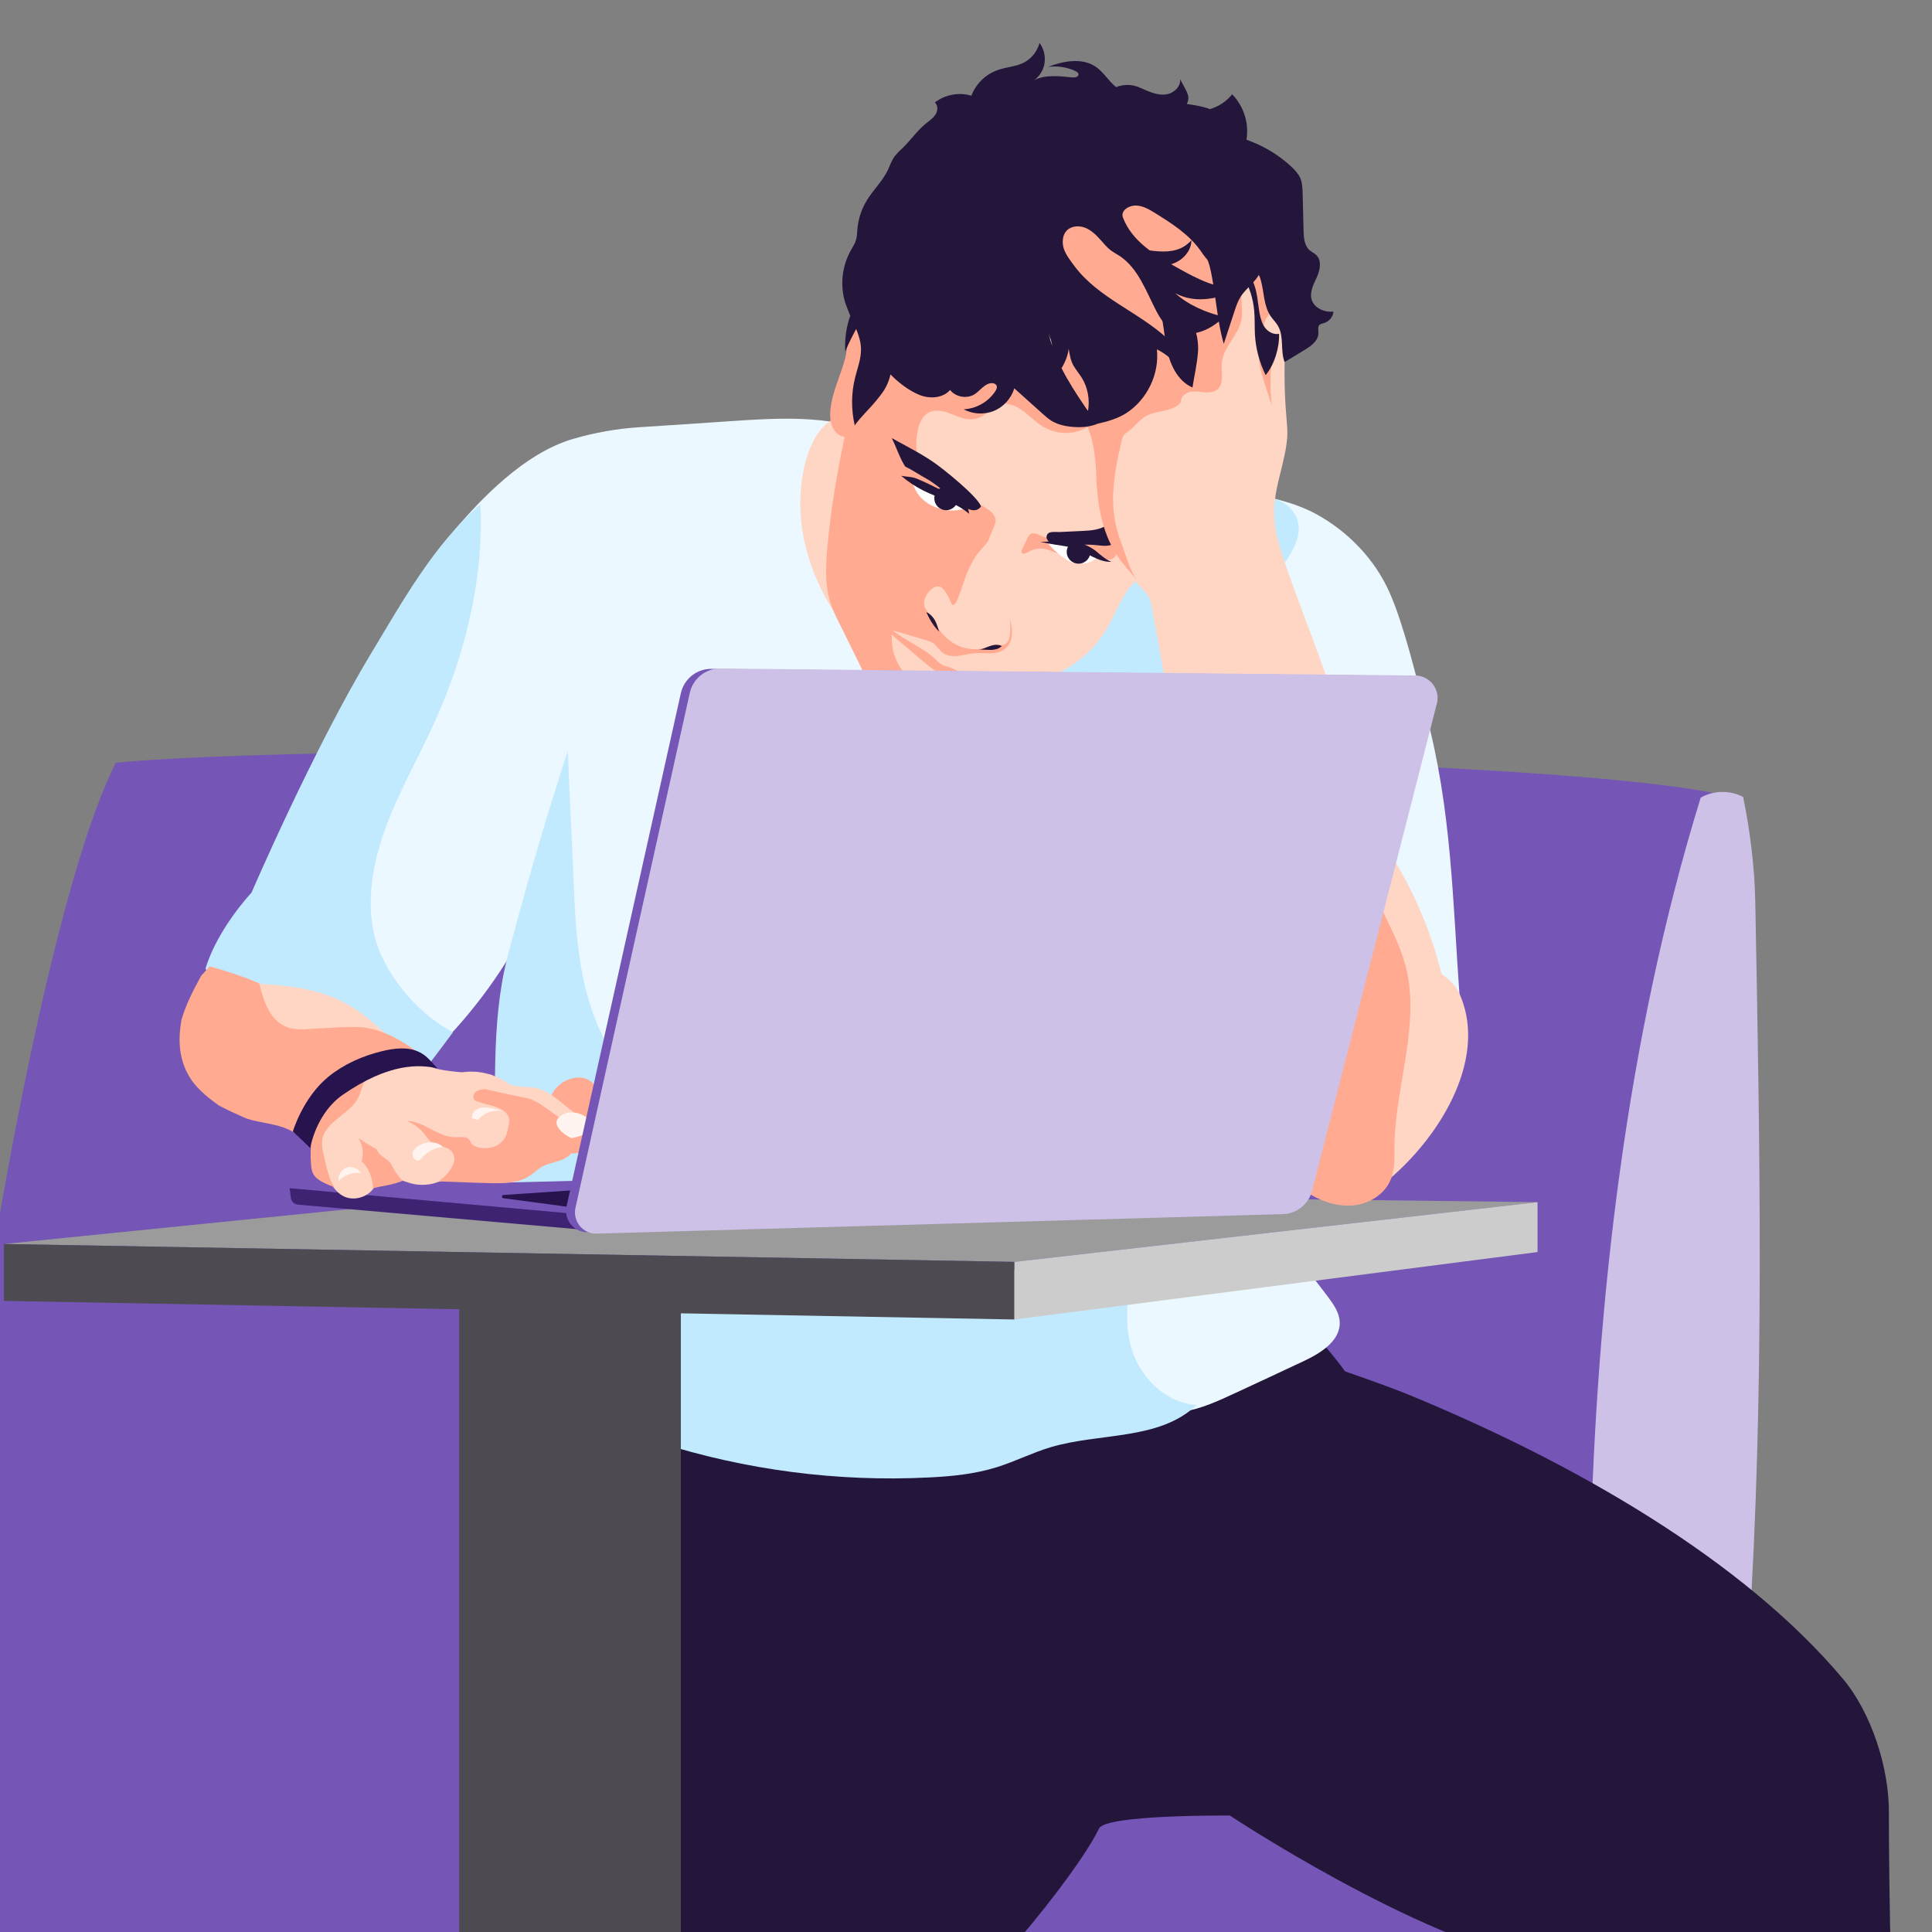
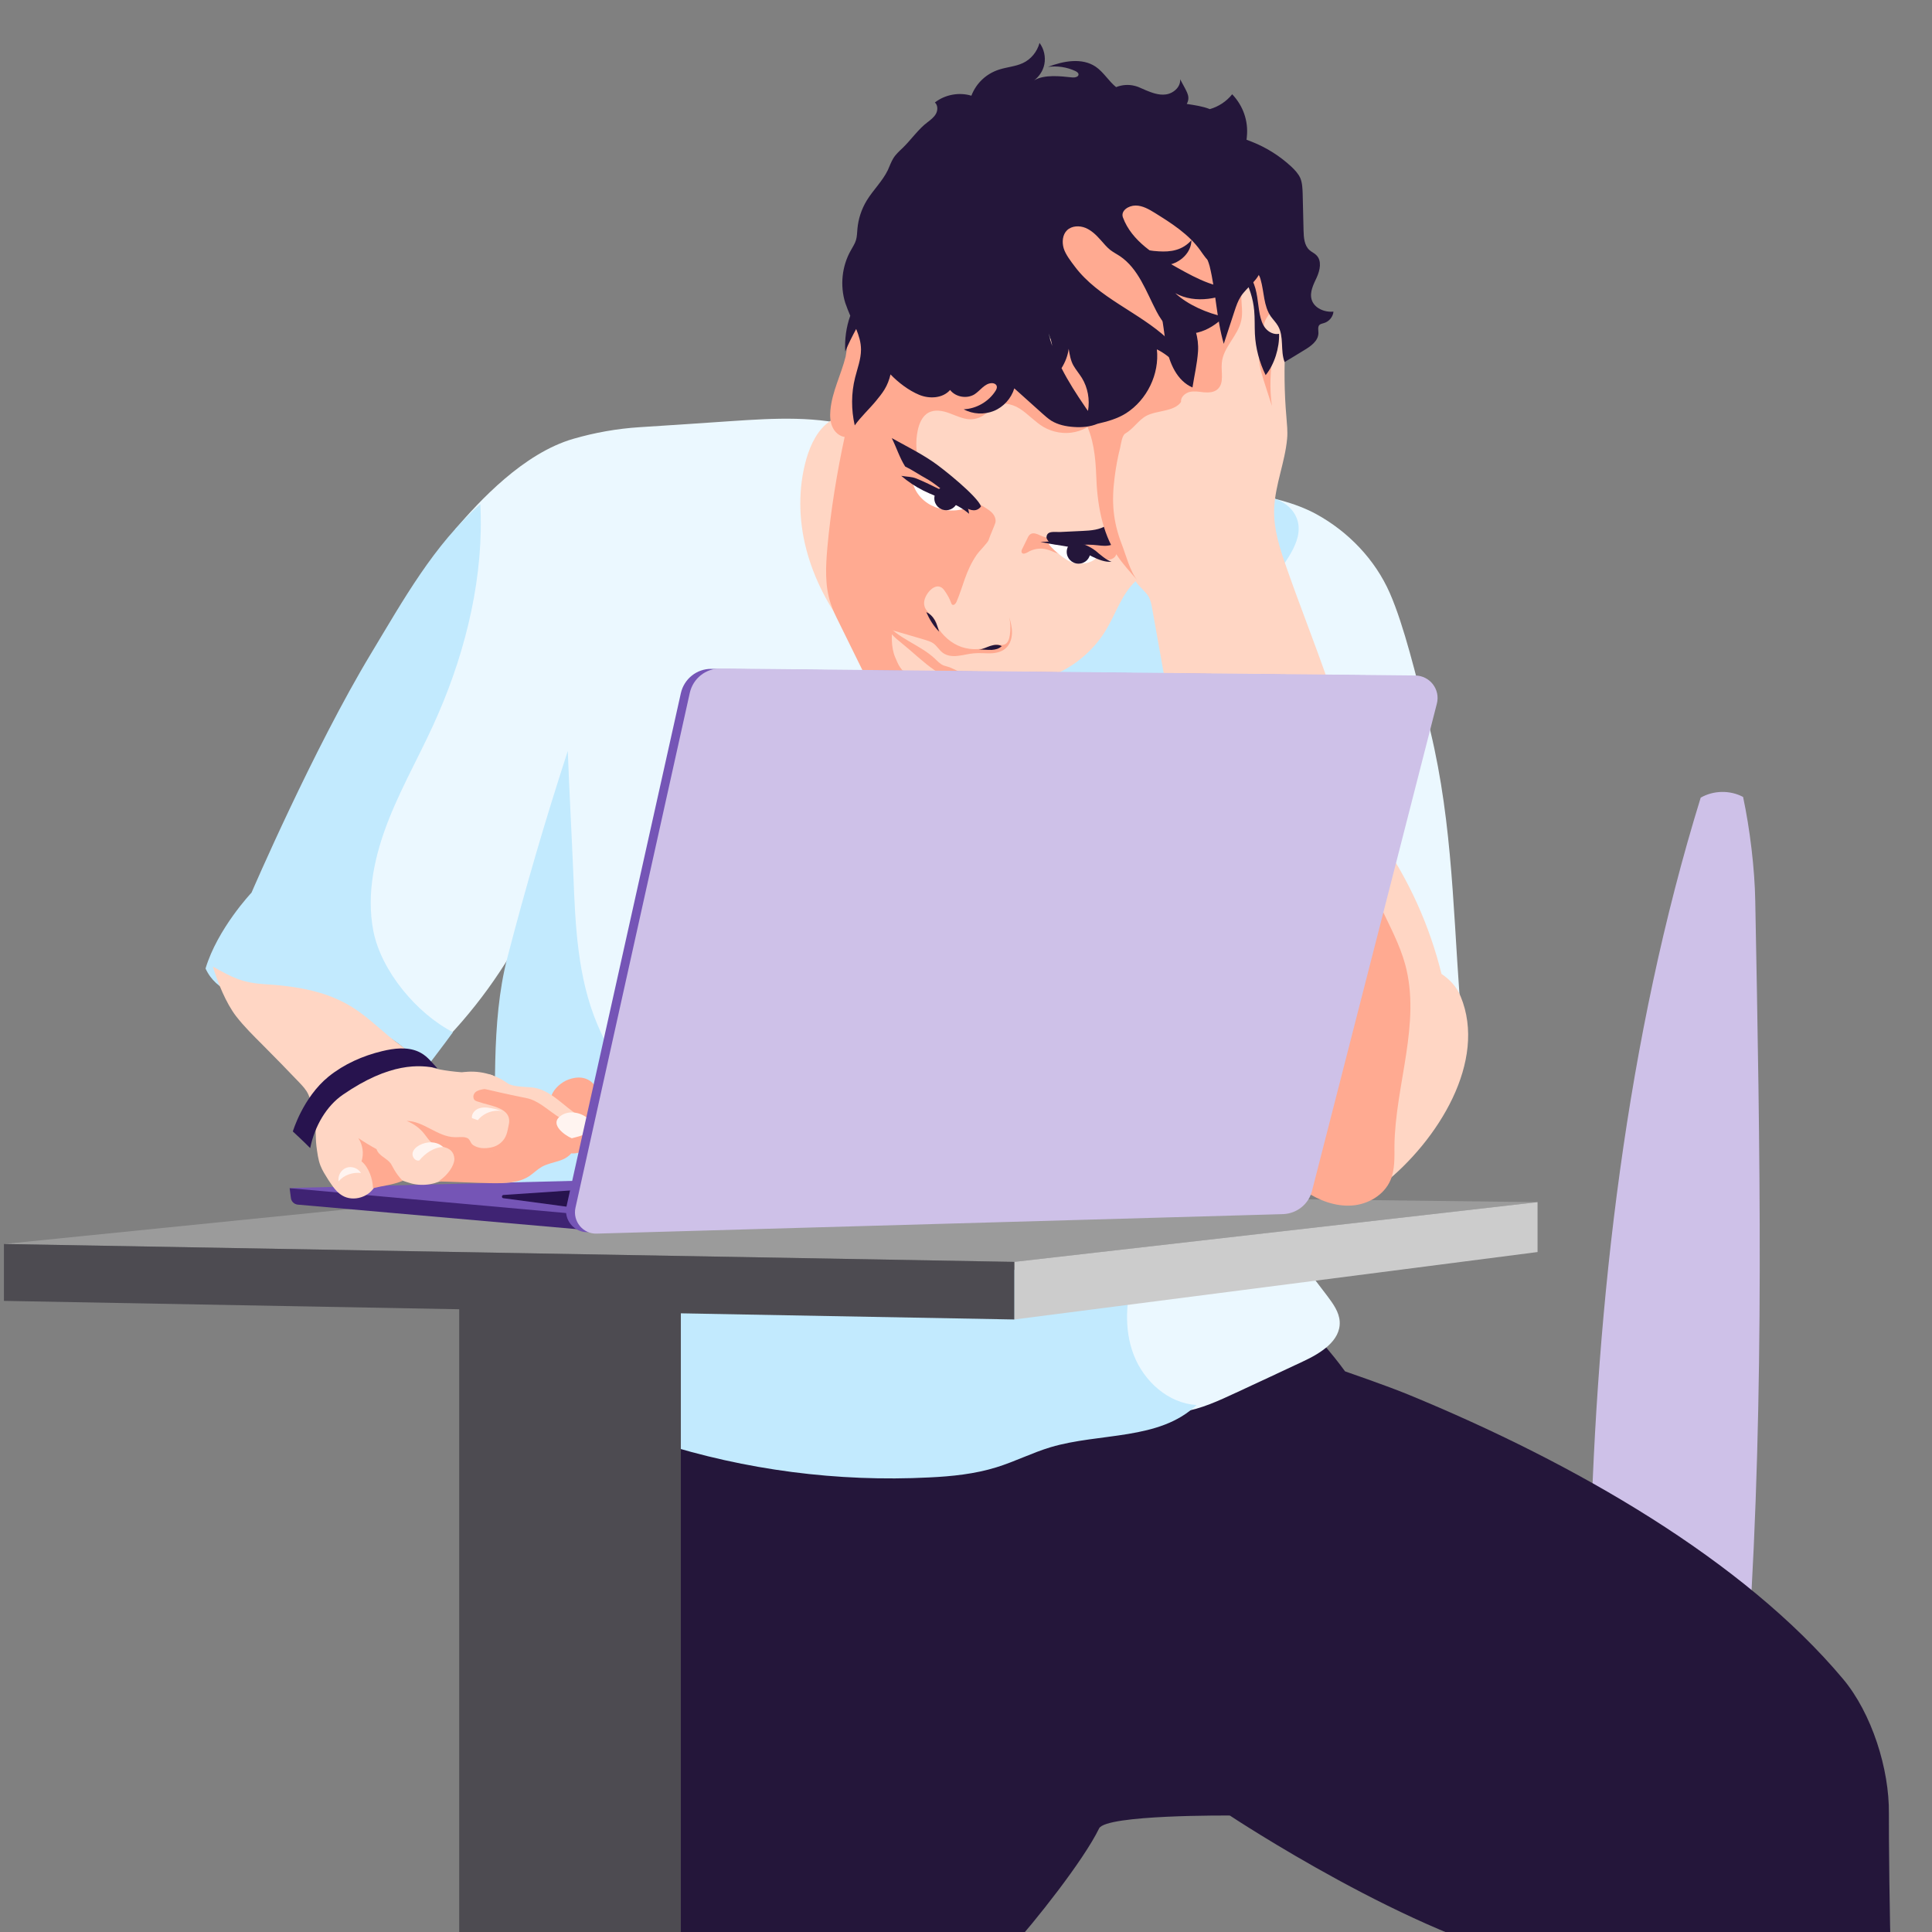
<svg xmlns="http://www.w3.org/2000/svg" xmlns:xlink="http://www.w3.org/1999/xlink" version="1.1" x="0px" y="0px" viewBox="0 0 1080 1080" style="enable-background:new 0 0 1080 1080;" xml:space="preserve">
  <rect x="0" y="0" width="1080" height="1080" fill="#808080" stroke="none" />
  <style type="text/css">
	.st0{clip-path:url(#SVGID_00000051354758099681145550000006592618871975968672_);}
	.st1{fill:#7555B6;}
	.st2{fill:#CEC1E8;}
	.st3{fill:#24163A;}
	.st4{fill:#EBF8FF;}
	.st5{fill:#C2EAFE;}
	.st6{fill:#4D4B51;}
	.st7{fill:#9B9B9B;}
	.st8{fill:#CCCCCC;}
	.st9{fill:#27134E;}
	.st10{fill:#3F2373;}
	.st11{fill:#FFAA91;}
	.st12{fill:#FFD6C4;}
	.st13{fill:#FFF4F0;}
	.st14{fill:#FFFFFF;}
</style>
  <g id="Layer_1">
</g>
  <g id="Layer_2">
    <g>
      <defs>
        <rect id="SVGID_1_" width="1080" height="1080" />
      </defs>
      <clipPath id="SVGID_00000139291740916301886390000001388142598438578852_">
        <use xlink:href="#SVGID_1_" style="overflow:visible;" />
      </clipPath>
      <g style="clip-path:url(#SVGID_00000139291740916301886390000001388142598438578852_);">
-         <path class="st1" d="M64.7,426.4c-59.5,118-131.3,644.1-98.8,710h918.1v-96c0,0,43.3-417.4,72.8-553.4     c2.8-12.7,11.2-27.8,14.3-40.5C877.4,417.4,190.9,413.6,64.7,426.4z" />
        <path class="st2" d="M977.5,916.4c9-137.3,6.3-275.1,3.7-412.7c-0.3-18.1-3-40.4-6.8-58.2c-7.3-3.9-16.6-3.7-23.7,0.4     c-41.4,134-58.3,281.3-61.7,421.6C918,885.4,945.9,903.3,977.5,916.4z" />
        <path class="st3" d="M564.8,1089.4c13.5-14.9,40.8-49.2,49.6-67.3c3.8-7.8,73.1-7.2,73.1-7.2s103.9,68.9,174.2,82.3     c65.9,2.3,129.6-1.4,195.4-4.5c-0.8-11.8-1.3-71.7-1.2-78.9c0.3-24.9-9.6-56.1-25.6-75.2c-55.6-66.3-149.6-120.6-243-159     c-11.6-4.8-35.4-13-35.4-13s-17-23.6-27.5-28.9c-43-21.7-97.8-5.7-145,4.3c-47.1,10-93.9,25.2-142.1,23.9     c-27.4-0.8-55.5-6.8-81.9,0.6c-32,9-55.9,37.2-67.7,68.3c-11.8,31.1-13,65.1-12.5,98.3c0.8,53.7,5.8,107.4,14.9,160.4     C391.1,1096.5,570.9,1097.5,564.8,1089.4z" />
        <path class="st4" d="M630.7,782.5c8.2,6.7,19.8,8.3,30.3,6.7c10.5-1.6,20.3-6.2,30-10.7c12.5-5.8,25-11.6,37.5-17.5     c9.7-4.5,21-11.5,20.4-22.2c-0.3-5.4-3.7-10-6.9-14.3c-4.5-5.9-9-11.8-13.5-17.7c-28.9-3.9-59.6-0.1-87,9.9     c-11.9,4.4-24.5,11.2-28.3,23.3c-1,3.3-1.3,6.7-1.2,10.1C612.3,760.1,623,776.2,630.7,782.5z" />
        <path class="st5" d="M367.9,806.2c48.8,15.6,100.4,22.3,151.5,19.7c12.7-0.6,25.5-1.9,37.7-5.7c10.3-3.2,19.9-8.1,30.2-11.2     c27.6-8.2,60.8-3.7,81.6-23.6c-15.8-0.9-29.4-13.2-35.1-27.9s-4.4-31.4,0.3-46.5c-66.1-2.5-138.8,0.2-204.9-2.3     c-20.8-0.8-43.1-1.1-60.3,10.5c-11.3,7.7-19,19.8-23.2,32.8c-3.6,10.9-4.8,23.1-0.5,33.7S356.5,807.3,367.9,806.2z" />
        <path class="st4" d="M816,558.1c-4-55.1-4.5-106-19-159.6c-5.3-19.7-11.9-48.3-20.1-67c-8.2-18.7-23.2-34.3-41.1-44.1     c-12.1-6.6-25.9-9.4-39.4-12.2c9.7,100,39.6,207.6,102.3,286.2C800.2,563.4,813.6,558.9,816,558.1z" />
        <path class="st4" d="M502,243.3c-2,10.6-0.9,21.5,0.2,32.2c2.5,25,4.6,50.1,6.3,75.1c2.6,37.7,4.4,75.7,0.2,113.3     s-14.4,75-34.3,107.2c-17.1,27.6-42.8,51.7-74.5,59.1c-31.7,7.4-69.2-6-82.8-35.6c-3.9-8.4-5.7-17.6-7.5-26.7     c-3.1-15.6-10.1-38.9-13.1-54.5c-13.6,27.6-31.9,52.8-53.9,74.3c-25.5-21.6-48.4-61-43.5-94c1.7-11.6,5.9-22.6,10.1-33.6     c16.3-43,32.6-86,48.9-129c5.3-14-0.7-20.6-3.6-35.3c13.4-15.6,38-42.4,66-50.5c12.1-3.5,24.5-5.7,37.1-6.5     c17.1-1.1,34.1-2.2,51.2-3.4c23.9-1.6,48.5-3.1,71.5,3.8C485.6,240.8,496.4,243.7,502,243.3z" />
        <path class="st5" d="M700.7,276.4c9.4,0.6,19.9,3.8,23.8,12.4c5.5,12.1-5.7,24.6-13.1,35.6c-8.7,12.9-13,28.8-12.1,44.4     c0.5,7.8,2.2,15.6,1.1,23.3c-2.8,18.8-22.3,31.1-41.1,33.2c-18.8,2.1-37.6-3.3-56.3-6.5c-21.2-3.7-42.9-4.6-64.3-2.8     c-2.3,0.2-4.7,0.4-6.7-0.7c-3.7-2-4-7.1-3.4-11.2c4.5-31.4,32.3-53.5,58-72.2c19.2-14,38.5-28,58.6-40.5     C666.2,278.1,676.4,274.8,700.7,276.4z" />
        <path class="st5" d="M268.5,281.8c-26,22.8-43,53.5-60.9,83.2c-32.4,53.6-67,134-67,134s-19,20.1-25.7,42.4     c6,13.1,19.9,16.3,34,19c16.2,3.2,32.8,5.1,48.5,10.2c15.7,5.2,30.9,14.1,39.6,28.1c6-8.2,10.3-13.5,16.2-21.7     c-20.3-10.5-40.1-34.2-44.5-56.6c-4.1-21.1,0.9-43,8.9-63s18.9-38.6,27.4-58.4C260.8,362.6,270.6,321.4,268.5,281.8z" />
        <path class="st5" d="M336.2,667.2c-15.4,2.7-31.4,2.5-46.7-0.8c-4.3-0.9-8.9-2.4-11.1-6.1c-1.6-2.6-1.6-5.8-1.6-8.8     c0.4-36.8-2.5-80.1,6.7-115.7c10.1-39,21.4-77.7,33.9-116c0.8,21.9,2.2,47,3.1,68.8c1.1,28.5,2.3,57.7,13.4,84     c4.4,10.5,10.4,20.5,12.7,31.7C350.8,625.3,345.2,647.9,336.2,667.2z" />
        <rect x="256.7" y="726.7" class="st6" width="123.9" height="365" />
        <polygon class="st7" points="859.5,672 300.2,665.3 2.2,695.4 567,705.4    " />
        <polygon class="st8" points="567,705.4 859.5,672 859.5,699.9 567,737.6    " />
        <polygon class="st1" points="161.8,664.1 360.5,659.1 315.9,684.8    " />
        <path class="st9" d="M281.4,668l65.2-4.4l-24.9,11.6l-40.4-5.4C280.3,669.6,280.4,668.1,281.4,668z" />
        <path class="st10" d="M166.5,673.4l168.4,14.8l-17.3-10l-155.7-14l0.7,5.4C162.8,671.6,164.4,673.2,166.5,673.4z" />
        <path class="st11" d="M309.6,637.6c-7,0-29-6.1-35-2.5c-4.1,2.5-15.6,4.3-19.7,6.7c-8.9,5.2-3.1,12.1-11.2,18.6     c7.8,0.1,23,0.9,30.7,1c7.5,0.1,15.5,0.1,21.7-4.1c2.3-1.6,4.3-3.6,6.7-5c3.2-1.8,6.9-2.4,10.4-3.6c3.5-1.2,6.9-3.6,7.8-7.2     C317.1,640.3,313.6,637.6,309.6,637.6z" />
        <path class="st12" d="M272.5,600.9c2-0.8,4.3,0.8,5.4,2.7s1.6,4.2,2.9,5.9c1.8,2.3,4.9,3.3,6.8,5.4c2.9,3.1,2.8,8,1.6,12.1     c-1.8,6.1-5.7,11.5-11,14.9c-2.9,1.8-6.5,3.1-9.7,1.8c-1.1-0.4-2.1-1.1-3.2-1.4c-3.7-1-7,2.7-8.7,6.1c-1.7,3.5-2.8,7.5-6.5,8.7     c0.5,0,0.2,0.9-0.2,1.2c-5.8,3.7-13.1,5-19.8,3.3c-3.5-0.9-6.8-2.5-10.3-3c-3.6-0.5-8.5,0.5-9.9,3.8c-3,6.7-12.3,9.7-18.6,5.9     c-3.4-2-5.6-5.5-7.8-8.8c-1.6-2.6-3.3-5.1-4.4-8c-1.3-3.4-1.7-7.1-2.2-10.7c-0.7-5.5,0-12.7-1.7-18c-1.2-3.6-1.2-7.5-2.8-10.9     c-1.2-2.7-3.2-4.8-5.3-7c-6.6-6.9-13.3-13.8-20.1-20.6c-5.2-5.2-10.5-10.4-15-16.2c-5.7-7.4-10.3-18.9-13-27.8     c11.1,6.3,16.6,9.1,29.3,9.9c48.6,2.8,55.3,19.7,76.2,34.6c3.3,2.4,6.2,5,9.8,6.9c2.9,1.5,4.9,3.6,7.8,5.1     c2.8,1.4,15.7,2.8,18.7,2.7C265.1,599.4,268.5,599.6,272.5,600.9z" />
-         <path class="st11" d="M204.2,574.5c-5-0.7-10.2-0.4-15.3-0.2c-5.2,0.3-10.5,0.6-15.7,0.9c-4.4,0.3-8.9,0.5-12.9-1.1     c-9.4-3.5-13-14.7-15.4-24.4c-8.7-3.8-18.6-7-27.7-9.5c-1.5,1.7-3.1,3.4-4.7,5.2c-4.4,8-8.7,16.3-11.1,24.9     c-1.8,10.1-1.5,20.4,3.4,29.7c3.9,7.6,10.6,13,17.6,18c4.7,2.5,9.5,4.7,14.5,6.9c3.7,1.6,10.3,2.5,14.2,3.4     c8,1.8,11.5,2.6,22.7,11.5c-0.1,4-0.3,6,0,10c0.1,2.3,0.3,4.6,1.4,6.6c1.9,3.6,8,5.8,11.8,7.3c-3.1-4.2-4-9.8-5.3-14.9     c-1.5-6-3-11.4,0.3-16.5c4.5-7.1,13.4-10.5,17.7-17.7c2.4-4.1,3-9,5.3-13.1c5.1-9.3,16.9-12.1,27.3-14.1     C224,581.1,214.2,576,204.2,574.5z" />
        <path class="st11" d="M333.7,611.4c-0.1-1.2-0.3-2.5-0.8-3.6c-1.3-2.9-4.3-4.8-7.4-5.3c-3.1-0.5-6.4,0.3-9.2,1.6     c-3.6,1.7-8.1,6-8.3,10c-12.4-3.6-25.3-7.3-38-5.2c-1.6,0.3-3.3,0.7-4.4,1.8c-0.8,0.8-1.2,2-0.9,3.1c0.4,1.6,1.6,1.7,2.7,2.1     c6.9,2.5,19.5,3.2,16.9,13.3c-0.3,1.3-0.5,3-1.2,5c-1.3,3.7-4.5,6.4-8.4,7.2c-3.8,0.8-7.2,0.6-10.1-1.2c-1.9-1.2-1.6-3.5-3.8-4.2     c-2.1-0.7-4.4-0.2-6.6-0.3c-9.7-0.2-17.2-9-26.9-9.1c3.9,1.5,7.5,4.1,10,7.4c1.4,1.7,2.5,3.7,4.3,4.9c3.8,2.6,9.8,1.4,11.9,6.4     c0.3,0.8,0.5,1.8,0.5,2.7c-0.1,3.6-3.6,8.9-8.8,12.3c7.8-0.7,10.9-6.2,12.1-9.8c0.4-1.1,0.5-2.3,1.3-3.2c1.1-1.2,2.9-1.2,4.5-1.2     c3.1,0.1,8.9-1.2,13.6-3.1c-0.9,0.7-1.8,1.2-2.8,1.6c2.9,0.8,11.4-6.2,14.2-7.3c4.2-1.6,9.6,2.3,13.7,0.6     c5.3,3.4,10.6,5.5,16.7,6.7c3.9,0.8,8.9-1.1,11-4.5c0.9-1.4,1.1-3.2,1.2-4.9c0.2-3.8,0.7-6.8,0.3-10.6     C333.1,620.8,334.1,616,333.7,611.4z" />
        <path class="st12" d="M328.5,626.1c-11.1-4.2-18.5-16.3-30.2-18.1c-3.5-0.5-11.6-0.3-14.5-2.4c-7.3-5.3-16.8-7.6-25.7-6.1     c6.5,0.2,12.6,9.2,12.6,9.2s12.7,3,23.8,5.2C306.4,616.3,314.8,632.9,328.5,626.1z" />
        <path class="st13" d="M329.5,625.9c-2.2-2-5-3.5-8-3.9c-3-0.5-6.2,0.2-8.5,2.1c-5.6,4.4,2.4,10.4,6.6,12.2c3-0.8,6-1.3,8.4-3.1     C330.4,631.3,330.2,628.8,329.5,625.9z" />
        <path class="st12" d="M771.9,469.3c15.8,22.7,27.3,48.3,33.9,75.1c4.8,3.3,8.5,7.2,10.7,12.6c15,36.2-12.6,80.5-43.2,104.9     c-5.5-34.9-6.6-70.4-7.6-105.7c-0.4-13.9-0.8-27.9-1.2-41.8C764,498.2,765.3,484,771.9,469.3z" />
        <path class="st11" d="M729.9,666.1c7.6,5,16.6,8.4,25.7,7.8c9.1-0.6,18.1-5.8,21.7-14.2c2.5-5.9,2.2-12.6,2.2-19     c0.4-34.1,15-68.6,6-101.6c-5.9-21.5-21.4-40.2-23.1-62.4C748.6,538.3,736.1,603.2,729.9,666.1z" />
        <path class="st12" d="M580.8,380c15.5-3.9,29.3-14.2,37.5-27.9c5.5-9.1,8.7-19.9,16.5-27.2c1.7,2.9,5.8,5.9,7.4,8.8     c1,1.9,1.4,4,1.8,6.1c2.5,13.8,4.9,27.6,7.4,41.4c30.2-3.1,59.9-3.1,90.2-2.5c-7-20-15.1-40.5-22.1-60.5     c-3.9-11.1-7.8-22.6-7.2-34.3c0.6-13.1,6-25.5,7.2-38.6c0.4-4.1-0.1-8.2-0.4-12.3c-1.2-13.6-1.3-27.3-0.6-41     c0.6-10.6,2.5-20.4,0.7-30.9c-0.9-4.9-2.2-9.9-5.2-14c-5.2-6.9-14.2-9.7-22.8-10.7c-7.2-0.9-14.8-0.7-21.3,2.4     c-11.5,5.5-16.7,18.6-24.6,28.6c-8.5,10.7-20.9,18.3-34.4,20.9c-17.8,3.5-36.2-1.5-54.4-0.2c-12.3,0.9-24.6,4.8-34.2,12.5     c-15.6,12.6-22.2,34-20.4,54c0.7,7.9,2.7,15.8,2.8,23.8c0.2,15.4-6.5,30-13,44c-5,10.6-3.7,23.4-2.3,35.1     c1.4,11.6,5.8,23.3,14.5,31.2C529.4,387.7,556,386.3,580.8,380z" />
        <path class="st12" d="M473.4,352.5c-10.3-13.6-18.4-29-22.7-45.5c-4.3-16.5-4.6-34.2,0.1-50.6c2.4-8.2,6.4-16.5,13.5-21.2     c3.5,0.1,8.3,2.1,9.8,5.3c1.4,3.2,1.6,6.8,1.6,10.4c0,10.9-1.3,21.7-2.5,32.6c-1.5,14.1-2.8,28.3-3.8,42.5     C468.8,334.9,470.3,344,473.4,352.5z" />
        <path class="st11" d="M464.2,229.2c-0.3,3.5-0.2,7.1,1.5,10.2c1.6,3.1,5,5.4,8.5,4.9c4.6-0.6,7.3-5.7,7.8-10.3s-0.4-9.4,0.7-13.9     c1.2-5.3,5-9.7,6.8-14.8c2.3-6.6,1.2-13.9-1.5-20.3c-0.9-2.1-2.1-4.3-4.3-5.1c-9.5-3.1-9.9,14.7-11,19.5     C470.2,209.4,465.2,218.8,464.2,229.2z" />
        <path class="st11" d="M575.1,210.8c-3.9-3-7.8-6.1-12.1-8.5c-4.3-2.4-9.1-4-13.8-5.4c-3.5-1.1-7.1-2.2-10.7-2.4     c-4.3-0.2-8.5,0.7-12.7,1.6c-6.5,1.4-13,2.9-19.5,4.3c-2.4,0.5-5,1.1-7.4,0.6c-2.4-0.4-4.5-1.7-6.6-3c-1.3-0.8-2.6-1.6-3.6-2.8     c-1.3,12.7-6.3,24.9-10.4,36.9c-0.9,2.7-1.8,5.3-2.8,8c-0.6,1.7-1.5,3.7-3.3,4c-4.3,19.8-7.9,41.8-9.7,62     c-0.9,10.4-1.5,21.1,1.8,31.1c1.2,3.8,3,7.4,4.8,11c5.3,10.8,10.6,21.5,15.9,32.3c7.1,0.2,17.1-1.5,24.2-2.2     c-6.1-3.3-7.2-7.3-8.8-10.9c-2.5-5.9-1.8-12.9-1.7-15.1c-1.8-0.5,10.6,3,18.5,5.4c1.6,0.5,3.2,1,4.5,1.9c2.1,1.5,3.3,3.8,5.3,5.3     c2.4,1.8,5.6,2.1,8.6,1.7c3-0.3,5.9-1.2,8.9-1.4c3.1-0.3,6.2,0.1,9.4,0c3.1-0.1,6.4-0.9,8.6-3.1c2.2-2.1,3.1-5.2,3.2-8.2     s-0.7-6-1.5-8.9c0.7,3.3,0.8,6.8,0.3,10.1c-0.3,1.9-0.9,4.1-2.6,5c-2.1,1.1-4.6-0.4-6.7,0.6c-5.5,2.5-11.9,2.9-17.6,1     s-10.9-6.5-13.8-11.7c0.1-4.4-5.5-6.7-6.9-10.8c-1-2.9,0.4-6.1,2.4-8.5c1.6-1.9,4.1-3.6,6.4-2.6c1,0.4,1.8,1.3,2.4,2.2     c1.5,2.1,2.7,4.3,3.6,6.7c0.1,0.4,0.3,0.8,0.6,1c0.9,0.6,2-0.6,2.4-1.6c3.8-8.8,5-17.1,11.3-26.3c1.3-1.9,6.1-6.7,6.6-8.1     c0.4-1.5,3.3-8.1,3.8-9.7c0.6-2.1-0.5-4.8-3-6.7c-4.1-3.2-8.4-4.6-12-8.3c0.4,1.1,0.7,2.2,1.1,3.2c-3.2-1.9-5.4-5.3-8.5-7.6     c-1.9-1.4-4.1-2.4-6.2-3.4c-5.4-2.7-9.3-6.1-13.9-10.1c-1.8-6-2.2-12.5-0.9-18.7c0.8-3.9,2.5-8.1,6-10c3.6-2,8-1.1,11.8,0.3     c3.8,1.4,7.6,3.3,11.6,3.4c3.4,0,6.7-1.3,9.2-3.7c1-1,1.9-2.1,2.9-3c4.3-3.5,10.9-2.2,15.5,0.7c4.7,3,8.4,7.3,13.2,10.2     c5.3,3.1,11.7,4.2,17.7,2.9c6-1.3,11.4-4.9,15-9.9C601.8,226.8,586.9,219.7,575.1,210.8z" />
        <path class="st11" d="M581.5,299.3c-1.7-0.8-3.7-1.7-5.3-0.8c-0.9,0.5-1.5,1.5-1.9,2.5c-0.9,1.9-1.9,3.8-2.8,5.7     c-0.4,0.7-0.7,1.6-0.3,2.3c0.7,1,2.2,0.3,3.3-0.3c3.1-1.9,7-2.5,10.5-1.6c3.2,0.8,6.2,2.7,9.5,3.1c4.7,0.6,9.4-1.9,14-0.9     c2.5,0.5,4.7,2,7.1,2.9c2.4,0.9,5.4,1.1,7.3-0.6c2.8-2.6,1.1-7.6-2.2-9.5c-3.3-1.9-7.3-1.5-11.1-1.2     C600.5,301.3,590,303.1,581.5,299.3z" />
        <path class="st11" d="M551.1,383.7c-4.9-4-19.2-10.2-20.3-10.7c-1.1-0.4-2.2-0.6-3.3-1c-2-0.8-3.5-2.5-5-3.9     c-8.5-7.9-21-11.2-27.9-20.5c1.6,5.5,5.4,8.7,9.4,11.9c6.1,4.9,12.1,10.8,18.5,15.2c2.7,1.8,5.6,3.2,8.6,4.6     C536.9,381.9,545.3,381,551.1,383.7z" />
        <path class="st14" d="M613.6,310.9c-7.4-4.9-16.2-7.6-25.1-7.9c-0.4-0.5-2.1,0.4-2.2,1.1c-0.1,0.7,8.8,9.6,14.2,10.6     C607.8,316.1,612.4,313.1,613.6,310.9z" />
        <path class="st14" d="M540.2,283.8c-2.4,1.4-8.3,2.1-12.6,1.1c-1.6-0.4-3.2-0.8-4.8-1.4c-6.1-2.4-11-7.3-12.6-13.7     C519.5,273.9,531.3,279.2,540.2,283.8z" />
        <path class="st3" d="M618.8,293.5c-3.9,2.7-9,3.1-13.8,3.3c-4.2,0.2-8.4,0.4-12.6,0.6c-2.8,0.1-7.5-1-7.4,3.3     c1.9,4.9,6.7,3.2,9.4,3.5c6.8,0.8,12.3-0.2,19.1,0.6c2.6,0.3,5.2,0.6,7.7-0.2c0.4-0.1,0.9-0.3,1.1-0.7c0.6-0.8-0.2-1.9-0.8-2.7     C620.1,299.3,618.7,296,618.8,293.5z" />
        <path class="st11" d="M711.3,193c-0.5-0.9-1.4-1.6-2.1-2.4c-3-3.1-3.7-8.3-1.6-12.1c0.6-1.2,1.5-2.2,2.1-3.4c1-2.1,1-4.5,0.8-6.8     c-0.3-5.3-1.4-10.5-3.1-15.5c0.6-2.3,1-4.7,0.5-7c-0.8-4-3.6-7.4-6.6-10.1c-4.6-4.1-11.7-2.2-17.8-3c-7.4-1-13.3-6.3-19.6-10.2     c-6-3.7-12.7-6.3-19.2-8.8c-4.3-1.7-8.7-3.3-13.3-3.6c-4.6-0.3-9.5,1-12.6,4.4c-1.2,1.4-2.1,3.1-3.6,4.2c-3.3,2.6-8,1.6-12.2,1.6     c-9.6,0.1-19.2,8-19,17.6c0.1,5.1,2.8,9.8,4.8,14.6c2.6,6.6,4.6,14.2,3.4,21.2c-3.1,17.3-1.6,35.9,7.4,51     c2.2,3.6,4.7,6.9,6.7,10.6c5,9.3,6.1,20.1,6.5,30.6c0.5,15.2,3.1,31.4,11.4,44.2c3.3,5.1,7.6,9.6,11.6,14.3     c-4.1-4.9-6.4-14.2-8.7-20.1c-5-12.9-5.8-24-4-37.6c0.7-5.5,1.7-11.1,3.1-16.5c0.4-1.8,1-6.9,2.9-7.9c4.5-2.6,7.3-7.5,11.8-9.9     c5.9-3.1,15.5-2.2,19.3-7.7c-0.3-2.7,2.2-4.9,4.8-5.6c2.6-0.6,5.3-0.1,8,0.2c2.7,0.2,5.6,0.1,7.6-1.7c3.9-3.4,1.9-9.6,2.4-14.7     c0.7-8.8,9.1-15.2,10.9-23.9c0.9-4.2,0.1-8.6,0-12.9c-0.1-4.3,0.5-9,3.6-12.1c2.1,5,3.8,10.2,5.1,15.5c0,1.3,0,2.6,0.1,3.8     c0.3,7.8,0.6,15.7,0.9,23.5c0.1,2.3,0.2,4.7,0.5,7c0.5,3.1,1.5,6.1,2.4,9.1c1.5,4.7,3,9.3,4.5,14c-1.4-9.9-0.9-19.4,0.6-29.3     C711.8,196.1,712,194.4,711.3,193z" />
        <path class="st1" d="M316.7,674.3l63.9-286.8c1.8-8,8.9-13.7,17.1-13.6l388.4,3.9c8.2,0.1,14.2,7.8,12.1,15.8l-69.8,271.4     c-1.9,7.4-8.5,12.6-16.1,12.9l-383.7,10.9C320.9,689,315,681.9,316.7,674.3z" />
        <path class="st2" d="M321.7,675.1l63.9-287.8c1.8-8,8.9-13.7,17.1-13.6l388.4,3.9c8.2,0.1,14.2,7.8,12.1,15.8l-69.8,272.4     c-1.9,7.4-8.5,12.6-16.1,12.9l-383.7,10.9C325.9,689.9,320,682.7,321.7,675.1z" />
        <path class="st3" d="M548.4,283.1c-1.9-5.6-21.3-21.2-26.8-24.9c-7.3-5-15.4-9-23.1-13.3c2.7,5.4,4.3,10.8,7.5,15.9     c4.4,2.1,6.3,3.7,13.1,7.5c4.1,2.3,17.1,13.2,20.3,15.2C542.7,285.6,546.1,286.2,548.4,283.1z" />
        <path class="st3" d="M541.7,287.2c-7.3-6.3-17-8.7-25.6-13c-4.4-2.2-8.6-5-12.3-8.2c3.6,0.6,5.7,0.4,8.5,1.5     c6.6,2.6,24.3,11.6,26.3,13.2C540.7,282.3,541.5,284.7,541.7,287.2z" />
        <path class="st3" d="M647.8,140.5c3.2,0.2,6.5,0.1,9.6-0.8c3.3-0.9,6.3-2.8,8.6-5.4c0,6.9-6.3,12.7-13.1,13.8     c-6.8,1.1-13.8-1.8-19.2-6c-2.3-1.8-5.2-4.4-5.7-7.3c2.6-1.1,6.3,2.6,8.7,3.6C640.2,139.8,644.1,140.3,647.8,140.5z" />
        <path class="st3" d="M684.1,192.2c2-6.2,4.1-12.4,6.1-18.6c0.9-2.7,1.8-5.3,3.3-7.7c3.6-5.7,10.7-9.6,11.5-16.2     c-4.3,0.6-8-3.1-10.1-6.9c-2.1-3.8-3.4-8.2-6.7-11.1c-3.5-3.2-12.3-4.7-15.4,0c-2.7,4.1,2.4,12.8,3.4,17.1     C679.7,163.1,680,178.1,684.1,192.2z" />
        <path class="st3" d="M646.1,166.3c4,8.5,4.2,18.3,5.9,27.5c1.7,9.3,6,19.1,14.6,22.8c1.1-7,2.6-13.1,3.1-20.1     c0.5-7.6-1.8-15.3-6.6-21.2C658.5,169.4,653.6,167.5,646.1,166.3z" />
        <path class="st3" d="M707.5,209.7c-3.5-7.2-5.6-15-6-23c-0.2-4.4,0-8.8-0.4-13.1c-0.6-6.7-2.7-13.2-6-19c2.1-0.5,4,0.3,5,2.2     c2.9,5.8,2.9,12.5,4.1,18.8c0.6,2.8,1.4,5.7,3.2,7.9c1.8,2.2,4.8,3.7,7.6,3.1C715.3,194.3,712.4,203.8,707.5,209.7z" />
        <path class="st3" d="M733.2,167.4c-1.2-4.2,1.1-8.5,2.9-12.4c1.8-4,2.9-9.2-0.2-12.3c-1.1-1.2-2.7-1.8-3.9-2.9     c-2.9-2.6-3.2-7-3.3-10.8c-0.2-6.9-0.3-13.8-0.5-20.7c-0.1-2.9-0.2-6-1.3-8.7c-1.1-2.5-3.1-4.6-5.1-6.5     c-6.4-5.9-13.8-10.6-21.9-13.8c-1-0.4-2.1-0.8-3.1-1.2c0.1-0.6,0.2-1.2,0.2-1.7c0.9-8.8-2.1-17.3-8.2-23.7     c-3.2,4-7.6,6.9-12.5,8.3c-4-1.6-8.4-2.2-12.9-2.9c0.6-1.1,1-2.3,0.9-3.6c-0.1-1.8-1-3.4-1.8-5c-0.9-1.7-1.9-3.5-2.8-5.2     c0.4,4.3-3.8,8-8.1,8.5c-3.8,0.5-7.6-0.9-11.2-2.4c-0.8-0.4-1.5-0.7-2.3-1c-1.2-0.6-2.5-1.1-3.8-1.4c-3.4-0.9-7.1-0.6-10.4,0.7     c-4.1-3.3-7-8.4-11.4-11.4c-7.7-5.2-18.1-3.2-26.7,0.1c5.2-0.7,10.6,0.1,15.3,2.3c0.8,0.4,1.8,1,1.8,1.9c0,1.4-2,1.8-3.4,1.7     c-6.7-0.7-15.6-1.8-21.4,1.6c2.9-2.2,5-5.4,5.7-9c0.8-4.1-0.2-8.6-2.7-11.9c-1.3,4.9-4.8,9.2-9.4,11.3c-4.1,1.9-8.9,2.2-13.2,3.6     c-7.2,2.3-12.8,7.6-15.5,14.6c-6.9-2.1-14.8-0.6-20.4,3.8c1.7,1.5,1.7,4.3,0.6,6.3c-1.1,2-3,3.4-4.8,4.8     c-4.8,3.5-9.5,10.2-13.8,14.3c-1.9,1.8-3.9,3.6-5.3,5.9c-1.2,2-2,4.3-3,6.5c-3,6.2-8.2,11.1-11.8,17c-2.9,4.8-4.7,10.2-5.2,15.8     c-0.2,2.1-0.2,4.3-0.8,6.3c-0.6,2.1-1.9,3.9-2.9,5.8c-5,8.8-6.1,19.7-3.1,29.3c0.8,2.4,1.8,4.8,2.8,7.2c-2.3,6.4-3.2,13.3-2.8,20     c1.7-4.2,3.9-8.5,6.1-12.6c1.5,3.7,2.7,7.5,2.7,11.5c0,5.4-2,10.5-3.3,15.7c-2.2,8.7-2.2,17.9-0.2,26.7     c3.4-4.8,8.2-9.2,11.9-13.7c1.6-2,3.3-4,4.7-6.3c1.6-2.6,2.7-5.5,3.4-8.5c4.3,4.5,10.2,9,16,11.4c5.8,2.4,13.2,2,17.3-2.7     c3.1,4,9.4,5.1,13.7,2.4c3.2-2.1,5.6-6,9.4-6.2c1.3-0.1,2.7,0.5,3,1.7c0.2,0.9-0.2,1.8-0.7,2.6c-3.8,6-10.7,10-17.8,10.3     c5.1,2.8,11.5,3.1,16.9,0.9s9.7-7,11.4-12.6c5.2,4.7,10.4,9.3,15.6,14c1.6,1.5,3.3,2.9,5.1,4.1c3.8,2.3,8.2,3.2,12.7,3.5     c4.4,0.3,9.1-0.1,13.1-1.8c5.6-1.3,11.1-2.8,16-5.9c11.7-7.5,18.7-21.9,17.2-35.7c7.9,3.9,14.8,11.3,17.8,19.5     c1.5-9.6-4.7-18.8-11.9-25.5c-16.1-14.9-38.5-22.7-51.7-40.2c-2.2-2.9-5.3-6.9-6.3-10.3s-0.7-7.6,1.9-10.1     c2.6-2.5,6.9-2.7,10.3-1.3c3.4,1.4,6.1,4.1,8.5,6.8c1.7,1.9,3.3,3.9,5.3,5.5c1.7,1.3,3.6,2.3,5.3,3.4c10.5,7,14.8,19.9,20.6,31     c1.7,3.2,3.6,6.3,6.4,8.6c4.5,3.7,10.9,4.6,16.6,3.2c5.7-1.4,10.7-4.8,14.8-8.8c-9.4-2-20.2-6.6-27.3-13.2     c11.3,6.2,25.5,3.2,36.8-3.1c-12.6,1.5-24.5-4.9-35.6-11.1c-12.4-6.9-25.6-14.9-30.5-28.2c-1.3-3.7,3.1-6.6,7.1-6.6     c3.9,0,7.5,2.1,10.9,4.2c9.3,5.8,18.9,11.9,25.3,20.9c1.9,2.6,3.6,5.7,6.6,7c3.2,1.4,6.9,0.4,10.2-0.8c1-0.3,2-0.7,3-1.2     c2.3,2.3,5,4.3,8,5.6c1.6,0.7,3.3,1.3,4.5,2.6c0.7,0.9,1.1,2,1.4,3.1c2,6.9,1.6,14.7,5.7,20.6c1.3,1.8,2.9,3.4,4,5.3     c3.5,6,1.2,13.8,3.7,20.2c3.4-2,7.4-4.5,10.7-6.5c3.9-2.3,8.2-5.3,8.2-9.8c0-1.6-0.5-3.4,0.6-4.5c0.7-0.6,1.6-0.7,2.5-1     c2.8-0.8,5.1-3.5,5.3-6.4C740.5,174.7,734.6,172.3,733.2,167.4z M586.2,186.6c0,0,0-0.1,0-0.1c1,2.2,1.6,4.5,2,6.9     C587.4,191.1,586.7,188.8,586.2,186.6z M597.4,195c0.5,3,1.1,6.7,2.7,9.4c1.4,2.4,3.2,4.5,4.7,6.9c3.3,5.4,4.5,12.1,3.4,18.4     c-0.6-0.8-1.2-1.6-1.7-2.4c-4.7-6.9-9.3-14-13.1-21.5C595.5,202.4,596.9,198.8,597.4,195z" />
        <path class="st3" d="M621.4,314c-2.6-0.6-6.7-4.2-8.7-5.9c-4-3.2-9-4.9-14-5.6c-5-0.7-12,0.3-17.1,0.5     c11.7,2.2,14.5,2.2,18.3,3.3C606.7,308.2,614.3,314.7,621.4,314z" />
        <circle class="st3" cx="528.9" cy="278.6" r="6.6" />
        <path class="st3" d="M600.4,303.9c-0.4-0.1-0.7-0.3-0.9-0.5c-0.2-0.1-0.3-0.1-0.5-0.2c-1.6,1.2-2.7,3.1-2.7,5.3     c0,3.6,2.9,6.6,6.6,6.6s6.6-2.9,6.6-6.6c0-0.2,0-0.5,0-0.7C606.5,306.4,603.5,305.1,600.4,303.9z" />
        <path class="st3" d="M525,353.1c-0.7-2.1-1.3-4.3-2.4-6.3c-1.1-2-2.7-3.7-4.8-4.6C519.6,346.2,521.9,350.1,525,353.1z" />
        <path class="st3" d="M560,361.2c-1.9-1.1-4.4-0.8-6.5-0.1c-2.1,0.7-4.1,1.8-6.3,2.1c2.3-0.2,4.9,0.2,7.2,0.1     C556.7,363.1,558.3,362.7,560,361.2z" />
        <path class="st13" d="M282,621.4c-5.3-1.5-11.4,0.4-14.9,4.8c-0.9-0.4-2.4-0.8-3.3-1.2c-0.3-2.6,2-5,4.6-5.6     c2.6-0.7,5.2-0.1,7.8,0.4C278.4,620.3,279.8,620.9,282,621.4z" />
        <path class="st13" d="M247.7,641.2c-3.4-3.3-9.1-3.3-13.3-1c-1.8,1-3.6,2.6-3.8,4.7s1.8,4.4,3.8,3.8     C237.7,644.7,242.5,641.3,247.7,641.2z" />
        <path class="st13" d="M201.8,655.7c-1.6-2.7-5.3-4-8.2-2.9c-3,1.1-4.9,4.5-4.3,7.6C192.2,656.8,197.2,655.2,201.8,655.7z" />
        <path class="st11" d="M225.1,660.1c-5.7,2.3-10.4,2.6-16.6,4.1c-0.1-5.1-2.4-11.8-6.4-15c1.4-4.3,0.7-9.3-1.8-13     c3.1,2.1,6.9,4.4,10.2,6.2c1.2,3.8,5.7,4.9,8,8.1C219.3,651.7,220.8,655.6,225.1,660.1z" />
        <path class="st9" d="M244.5,597.2c-9.8-2.1-26.5-3.4-52.9,14.8c-9,6.2-15.7,17.4-18.2,29.8c-3.1-3.2-9.7-9.3-9.7-9.3     s5.6-19,20-30.7c8.7-7,19.1-11.6,29.9-14.2c6.7-1.6,13.9-2.5,20.1,0.2C238.4,589.9,240.3,592.7,244.5,597.2z" />
        <polygon class="st6" points="567,705.4 2.2,695.4 2.2,727.2 567,737.6    " />
      </g>
    </g>
  </g>
</svg>